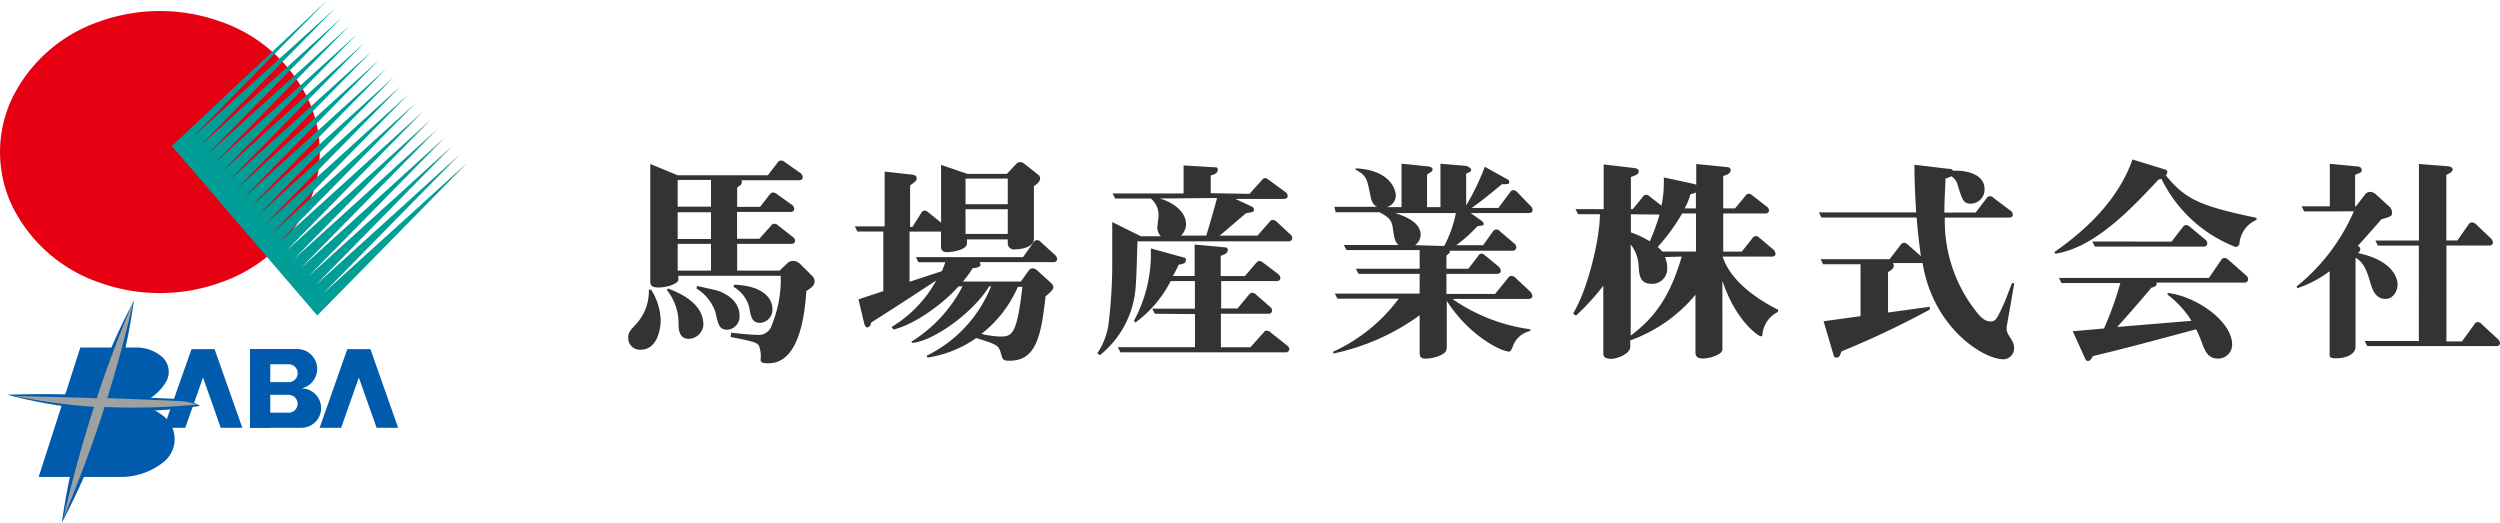
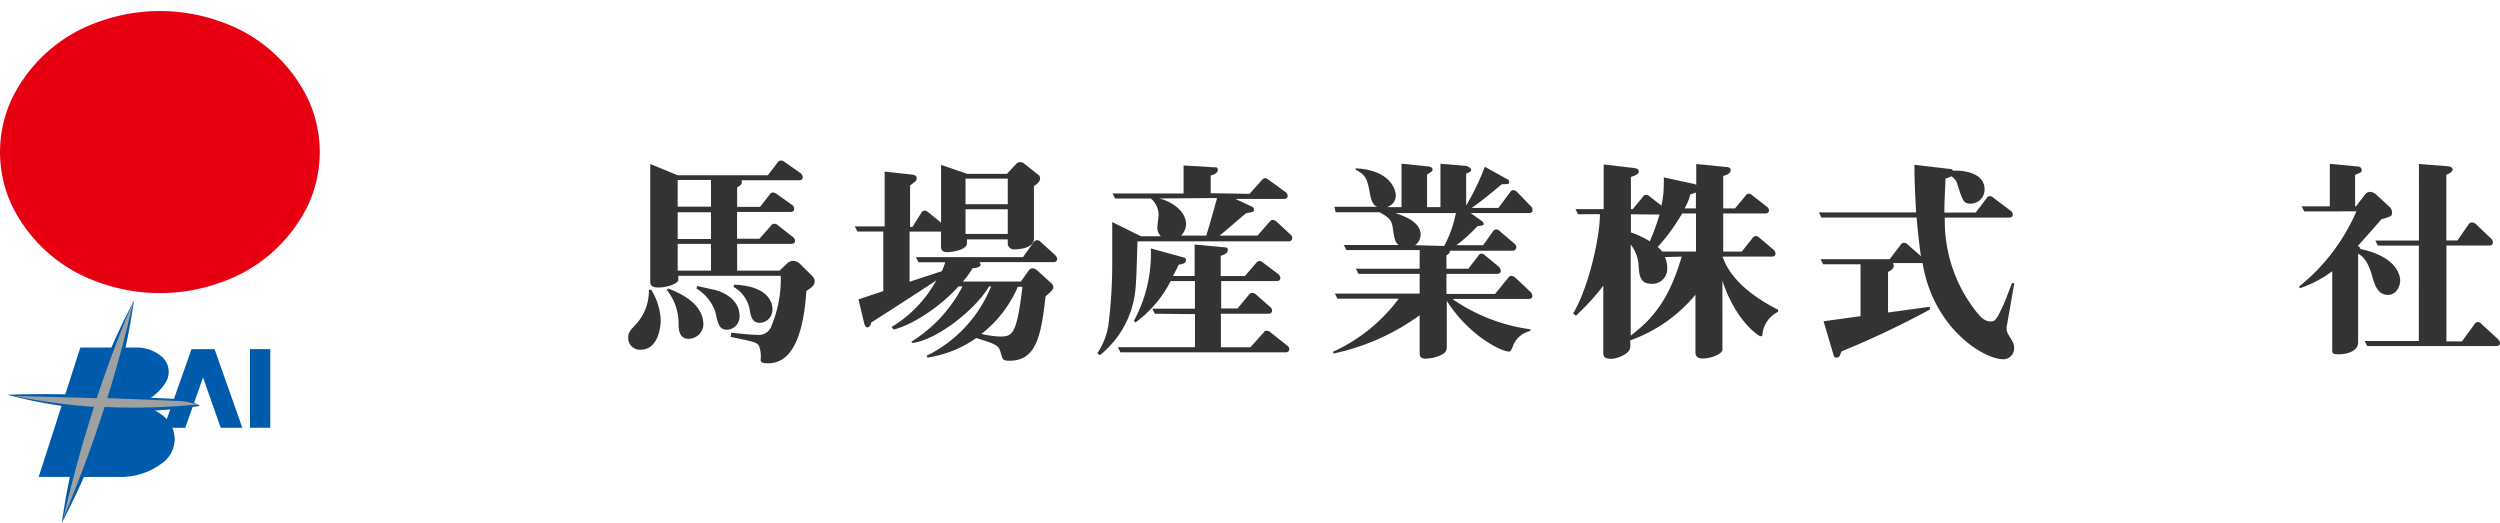
<svg xmlns="http://www.w3.org/2000/svg" viewBox="0 0 280 58.53">
  <defs>
    <style>.cls-1{fill:#333;}.cls-2{fill:#e60012;}.cls-3{fill:#009e96;}.cls-4{fill:#005bac;}.cls-5{fill:#9fa0a0;}</style>
  </defs>
  <title>header-logo</title>
  <g id="レイヤー_2" data-name="レイヤー 2">
    <g id="header">
      <path class="cls-1" d="M79.63,26.77H75.9v-3h3.73Zm2.93,3.54v-3h6.09c.19,0,.4-.1.4-.33a.55.55,0,0,0-.24-.43l-1.64-1.28a.62.62,0,0,0-.43-.21.43.43,0,0,0-.38.21l-1.31,1.47h-2.5v-3h6c.19,0,.4-.1.4-.33a.6.6,0,0,0-.33-.52L87,21.73a.82.82,0,0,0-.38-.17.46.46,0,0,0-.4.21l-1.09,1.4H82.56V21c.4-.26.62-.4.48-.81h6.47c.19,0,.4-.1.4-.33a.65.65,0,0,0-.33-.52l-1.69-1.19c-.21-.17-.31-.17-.38-.17a.48.48,0,0,0-.43.24L86,19.63H75.9l-3.07-1.26V31.53c0,.38.12.67.93.67,1,0,2.21-.45,2.21-.86v-.45H87.44a13.41,13.41,0,0,1-1,5.52,1.52,1.52,0,0,1-1.69,1.09c-.64,0-2-.14-2.85-.24l-.07.48c2.76.55,3.07.62,3.24,1.17a3.58,3.58,0,0,1,.12,1.4c0,.38.5.38.86.38,3,0,4-4,4.26-8.09.59-.4.93-.64.93-1.09a.85.85,0,0,0-.24-.57L89.65,29.6a1.18,1.18,0,0,0-.79-.38.93.93,0,0,0-.62.21l-.93.88Zm-6.66-3h3.73v3H75.9Zm3.73-4.16H75.9v-3h3.73ZM78,32.31a5,5,0,0,1,2.12,2.62c.33,1.5.45,2,1.38,2a1.48,1.48,0,0,0,1.33-1.55c0-1.64-1.5-2.59-2.74-2.9l-2-.45ZM74,35.83a6.9,6.9,0,0,0-1.07-3.38h-.26a5.46,5.46,0,0,1-1.57,4c-.52.57-.74.79-.74,1.36a1.31,1.31,0,0,0,1.38,1.36c2,0,2.26-2.59,2.26-3.31m.69-3.38A6,6,0,0,1,76,36.31c0,.59.07,1.64,1.14,1.64a1.69,1.69,0,0,0,1.64-1.57c0-2.55-2.93-3.66-3.95-4.07Zm7.45-.36a3.7,3.7,0,0,1,1.78,2.33c.17,1,.29,1.71,1.21,1.71a1.47,1.47,0,0,0,1.38-1.57c0-.76-.52-2.55-4.28-2.71Z" />
      <path class="cls-1" d="M112.87,22.87h-4.73V20h4.73Zm-9,17.18a12.74,12.74,0,0,0,5.47-2.19c2.26.71,2.52.79,2.76,1.71.21.76.24.83,1,.83,2.95,0,3.52-2.81,4-7.21.55-.45.88-.79.88-1a.73.73,0,0,0-.29-.52l-1.52-1.38a.87.87,0,0,0-.5-.24.57.57,0,0,0-.45.24l-.88,1.24h-6.49a11.11,11.11,0,0,0,1.09-1.5c.57,0,.88-.21.88-.36a.45.45,0,0,0-.12-.31H118a.36.36,0,0,0,.4-.33.71.71,0,0,0-.21-.45l-1.62-1.47a.53.53,0,0,0-.4-.21.48.48,0,0,0-.4.21l-1.19,1.69h-12l.29.57h3a10.8,10.8,0,0,1-.38,1l-3.62,1.19V25.94h3.52V27.6c0,.45.24.64.67.64.59,0,2.24-.24,2.24-1v-.43h4.57v.36a.69.69,0,0,0,.79.76c.67,0,2.14-.21,2.14-1.19V20.85c.36-.24.69-.52.69-.86s-.24-.43-.38-.55l-1.43-1.14a.7.7,0,0,0-.43-.14.61.61,0,0,0-.38.14l-1.09,1.17h-4.45l-2.93-1v6.47l-1.4-1.14c-.17-.12-.26-.21-.43-.21a.44.44,0,0,0-.38.24l-1,1.59h-.26V20.77c.67-.5.74-.55.74-.79s-.1-.38-.59-.43l-3-.33v6.14H95.74l.29.57h2.9V32.6l-2.78.93.64,2.69c.07.26.19.45.36.45s.38-.21.43-.55c3.54-2.26,3.9-2.5,7.28-4.71l0,0a13.79,13.79,0,0,1-5,5.21l.21.29c2.21-.52,5.4-2.71,7.28-4.83h.45a15.83,15.83,0,0,1-5.73,6.19l.12.14c2.52-.26,6.92-3.54,8.59-6.33H111a14.79,14.79,0,0,1-7.21,7.76Zm9-13.85h-4.73V23.44h4.73Zm1.64,5.92c-.64,5.52-1.17,5.57-2.59,5.57a11.14,11.14,0,0,1-2-.29A13.46,13.46,0,0,0,114,32.12Z" />
      <path class="cls-1" d="M136.31,22.18c-.43,1.62-1,3.54-1.21,4.21h-2.83a1.85,1.85,0,0,0,.57-1.26c0-1.62-1.86-2.64-3-2.9v0Zm-2.47,13v3.71H125.2l.29.57H144a.36.36,0,0,0,.4-.36.5.5,0,0,0-.24-.4l-1.83-1.45a.67.67,0,0,0-.43-.21c-.17,0-.24,0-.38.21l-1.47,1.64h-3.31V35.14h5.33c.24,0,.4-.12.4-.36a.49.49,0,0,0-.21-.4L140.69,33a.74.74,0,0,0-.45-.21c-.14,0-.24.07-.38.24l-1.26,1.52h-1.83V31.48H143c.24,0,.4-.12.4-.36a.56.56,0,0,0-.21-.4l-1.69-1.28c-.19-.14-.29-.21-.45-.21s-.24.1-.38.24l-1.24,1.45h-2.71V28.65c.31-.1.79-.26.79-.62s-.24-.31-.38-.33l-3.33-.31v3.52h-2.43c.19-.36.33-.59.64-1.26.5-.1.81-.17.81-.5s-.17-.29-.31-.33l-3.62-1A15.73,15.73,0,0,1,127,35.93l.17.19a13.25,13.25,0,0,0,3.95-4.64h2.71v3.09h-4.78l.29.57Zm1.76-13.54v-2c.17,0,.79-.21.79-.59s-.24-.31-.4-.31l-3.43-.21v3.14h-7.95l.29.57h4a2.41,2.41,0,0,1,.86,1.86c0,.21-.14,1.19-.14,1.43a1.36,1.36,0,0,0,.4.93h-2.24l-3.21-1.59c0,.69,0,4.21,0,4.28a55.58,55.58,0,0,1-.43,7.26,7.93,7.93,0,0,1-1.24,3.16l.29.21a10.72,10.72,0,0,0,4-7.61c.12-1.4.14-3.35.21-5.14h16.91a.39.39,0,0,0,.43-.36.6.6,0,0,0-.24-.43L143,24.84a.79.79,0,0,0-.45-.21c-.17,0-.24.07-.38.24l-1.33,1.52h-4.26v0c.45-.31,2.47-2.12,3-2.52.79-.12.86-.14.86-.4a.33.33,0,0,0-.19-.31l-1.88-.88v0h5.42c.21,0,.43-.1.43-.33a.53.53,0,0,0-.24-.43l-1.86-1.36c-.21-.14-.29-.21-.43-.21s-.24.07-.38.24l-1.36,1.52Z" />
      <path class="cls-1" d="M158.49,27.46v0a1.47,1.47,0,0,0,.62-1.17c0-1.4-1.74-2.07-2.85-2.43v0h6.8a13.32,13.32,0,0,1-1.31,3.69Zm-8.9-3.69h4.92c.88.5,1.33.76,1.47,1.67.17,1.21.24,1.67.67,2v0h-6.14l.29.57H159V30.1h-7.14l.29.57H159v2.21H149.5l.29.57h6.87a18.9,18.9,0,0,1-7.37,5.95l.07.19A25.27,25.27,0,0,0,159,35.31v4.07c0,.45,0,.79.69.79a4.7,4.7,0,0,0,1.45-.29c.9-.38.9-.64.9-1.19v-5h0c2.43,3.85,6.07,5.69,7,5.69.14,0,.24-.24.36-.48a2.67,2.67,0,0,1,2-1.83l0-.19a20,20,0,0,1-8.64-3.33v-.07h8.47c.19,0,.4-.1.4-.33a.74.74,0,0,0-.21-.45l-1.69-1.59a.74.74,0,0,0-.43-.21.42.42,0,0,0-.38.21l-1.47,1.81H162V30.67h5.69c.19,0,.4-.1.4-.33a.81.81,0,0,0-.21-.45l-1.5-1.24c-.17-.14-.26-.24-.43-.24a.41.41,0,0,0-.38.24l-1.12,1.45H162V28.62c.38-.29.38-.33.38-.4s0-.17-.07-.14v0h7.09a.4.4,0,0,0,.43-.36.56.56,0,0,0-.21-.43L168,25.91a.53.53,0,0,0-.4-.21.45.45,0,0,0-.4.24l-1.09,1.52h-3v0a17.15,17.15,0,0,0,2.36-2.12c.64-.1.71-.1.71-.26a.52.52,0,0,0-.26-.36l-1.21-.86v0h6.54c.21,0,.4-.1.4-.33a.62.62,0,0,0-.21-.45l-1.5-1.55a.7.7,0,0,0-.43-.24.45.45,0,0,0-.38.24l-1.31,1.76h-3v0c1.55-1.07,2.88-2.26,3.4-2.66.74,0,.81,0,.81-.26s-.12-.21-.33-.36l-2.4-1.33a27.24,27.24,0,0,1-2.09,4.33h0V19.44c.45-.19.55-.21.55-.43s-.43-.4-.55-.43l-2.88-.24V23.2h-1.5V19.54c.55-.33.62-.38.62-.57s-.24-.29-.48-.33l-3-.31V23.2h-1.64v0a1.37,1.37,0,0,0,1-1.28c0-.48-.4-2.85-4.5-3.07V19c1.21.67,1.28,1,1.64,2.85.14.76.38,1.17.79,1.31v0h-4.81Z" />
      <path class="cls-1" d="M186.16,28.17a2.46,2.46,0,0,0-.5-.5,22.32,22.32,0,0,0,2.74-3.76h1.55v4.26Zm12.3.57c.24,0,.4-.12.4-.33a.73.73,0,0,0-.21-.43l-1.57-1.33c-.17-.14-.24-.21-.43-.21a.47.47,0,0,0-.38.24l-1.19,1.5H193V23.91h4.73c.21,0,.4-.1.4-.36a.6.6,0,0,0-.24-.4l-1.59-1.24c-.26-.21-.33-.21-.43-.21a.42.42,0,0,0-.38.24l-1.17,1.4H193V19.7c.55-.12.83-.36.83-.64s-.19-.33-.52-.36l-3.33-.33V20.7a1.78,1.78,0,0,0-.43-.14l-3.21-.69a8.12,8.12,0,0,1,0,.88,10.77,10.77,0,0,1-.26,2.28l-1.28-1c-.21-.17-.29-.21-.43-.21a.4.4,0,0,0-.38.24l-1.12,1.36h-.21V19.82c.74-.24.88-.38.88-.62s-.19-.33-.5-.38l-3.43-.4v5h-3.16l.29.57h2.45c0,2.78-1.38,8.49-3,11.11l.31.26A26.67,26.67,0,0,0,179.57,32h0V39.4c0,.45,0,.79.93.79.5,0,2.09-.5,2.09-1.36v-.71a16.73,16.73,0,0,0,7.3-5.11v6.38c0,.29,0,.76.81.76a3.79,3.79,0,0,0,1.83-.5c.4-.29.4-.38.38-.76V31.45h0c1.5,4.54,4.07,6.21,4.28,6.21s.21-.12.21-.26a3.12,3.12,0,0,1,1.74-2.47v-.24c-3-1.52-5.4-3.52-6.21-5.95Zm-10.11,0c-1.31,4.52-3.07,6.87-5.71,8.85V27.39h0a4.17,4.17,0,0,1,.88,2.28c.07,1.19.14,2.12,1.5,2.12A1.68,1.68,0,0,0,186.73,30a3,3,0,0,0-.26-1.21Zm.33-5.4a6.89,6.89,0,0,0,.64-1.57,4.73,4.73,0,0,0,.62-.21v1.78Zm-2.81.69a24.92,24.92,0,0,1-1.09,3,10.32,10.32,0,0,0-2.12-1V24Z" />
      <path class="cls-1" d="M221.28,23.8l1.21-1.59a.46.46,0,0,1,.38-.24.61.61,0,0,1,.43.21l1.9,1.43a.55.55,0,0,1,.24.43c0,.24-.22.33-.41.33h-7.21A16.36,16.36,0,0,0,221.42,35c.57.71,1,1,1.52,1s.67-.17,1.4-1.78c.19-.38.26-.59,1-2.5l.26,0-.83,4.76a1.35,1.35,0,0,0,.17,1c.5.81.64,1,.64,1.52a1.22,1.22,0,0,1-1.19,1.24c-2.24,0-7.87-3.5-9.06-10.78H212a.55.55,0,0,1,.1.33c0,.19-.17.45-.64.67v4.54l4.68-.64,0,.31a100.64,100.64,0,0,1-9.9,4.69c-.17.48-.24.69-.55.69s-.31-.24-.36-.38l-1.09-3.69,4.14-.57V29.6h-4.19l-.28-.57h7.73l1.24-1.62a.44.44,0,0,1,.38-.21.58.58,0,0,1,.43.21l1.45,1.28c-.31-2.28-.43-3.73-.48-4.33H204l-.28-.57h10.89c-.19-3.12-.19-4.47-.19-5.33l3.86.45c.33,0,.36.1.47.21,1.45-.07,3.52.36,3.52,2.07a1.57,1.57,0,0,1-1.52,1.62c-.83,0-.93-.33-1.47-2a1.68,1.68,0,0,0-.72-1.07,3.43,3.43,0,0,1-.67.26c0,.93-.12,2.09-.12,3.81Z" />
-       <path class="cls-1" d="M252.73,24.63a3.13,3.13,0,0,0-1.9,2.55c0,.26-.19.48-.45.48a15.41,15.41,0,0,1-8.3-7.64.72.72,0,0,1-.31.07c-3.47,3.76-7.33,7.64-11.56,8.33l-.12-.19c4-2.78,7.26-6.16,8.75-10.37L242.53,19a.27.27,0,0,1,.21.26.56.56,0,0,1-.17.38c2.19,2.69,3.83,3.43,10.16,4.76Zm-7.28,11.3A11.06,11.06,0,0,0,242.77,33v-.19C246,33.17,250,36,250,38.59a1.56,1.56,0,0,1-1.62,1.57c-1.07,0-1.43-.86-1.74-1.71a16.39,16.39,0,0,0-.67-1.57c-3.45.93-8.11,2.19-11.56,3-.17.31-.33.55-.55.55s-.31-.21-.4-.43l-1.31-2.9,3.5-.31a38.53,38.53,0,0,0,1.83-5.09h-6.59l-.29-.57h16.79l1.38-2a.41.41,0,0,1,.38-.24.67.67,0,0,1,.43.21l2,1.76a.53.53,0,0,1,.21.43.38.38,0,0,1-.41.36h-9.87c.1.24,0,.45-.55.57-.83,1-2.5,2.93-3.83,4.4Zm-2.24-8.87,1.26-1.62a.52.52,0,0,1,.38-.24.74.74,0,0,1,.43.21L247,26.84a.49.49,0,0,1,.21.4.35.35,0,0,1-.38.38H234.63l-.29-.57Z" />
-       <path class="cls-1" d="M258.07,23.68l-.29-.57h3.16V18.35l3.07.29c.24,0,.5.12.5.4s-.07.26-.74.55v3.52h.1l1-1.31a.71.71,0,0,1,.62-.31,1.09,1.09,0,0,1,.57.24l1.64,1.5a1,1,0,0,1,.21.59c0,.38-.12.43-1.19.74-.62.71-1.43,1.64-2.66,3,.1,0,.29.14.29.33a.49.49,0,0,1-.29.45c3.95.81,4.47,2.85,4.47,3.52s-.45,1.62-1.36,1.62c-1.16,0-1.5-1.12-1.78-2.12-.52-1.83-1.14-2.24-1.57-2.5v9.94c0,1-1.28,1.33-2.16,1.33s-.74-.21-.74-.81V30.38a12.93,12.93,0,0,1-3.62,1.9l-.09-.19a22,22,0,0,0,6.42-8.42Zm8.25,3.83-.28-.57h4.88V18.37l3.12.24c.28,0,.66.12.66.38s-.48.5-.71.59v7.35h1.24l1.26-1.81a.43.43,0,0,1,.4-.21.75.75,0,0,1,.43.21L279,26.72a.71.71,0,0,1,.21.45.36.36,0,0,1-.4.33H274V38.24h1.74l1.4-1.93a.45.45,0,0,1,.4-.24.61.61,0,0,1,.41.24L279.79,38a.74.74,0,0,1,.21.43c0,.24-.21.33-.4.33H265.13l-.29-.57h6.07V27.51Z" />
+       <path class="cls-1" d="M258.07,23.68l-.29-.57h3.16V18.35l3.07.29c.24,0,.5.12.5.4s-.07.26-.74.55v3.52h.1l1-1.31a.71.71,0,0,1,.62-.31,1.09,1.09,0,0,1,.57.24l1.64,1.5a1,1,0,0,1,.21.59c0,.38-.12.43-1.19.74-.62.71-1.43,1.64-2.66,3,.1,0,.29.14.29.33c3.95.81,4.47,2.85,4.47,3.52s-.45,1.62-1.36,1.62c-1.16,0-1.5-1.12-1.78-2.12-.52-1.83-1.14-2.24-1.57-2.5v9.94c0,1-1.28,1.33-2.16,1.33s-.74-.21-.74-.81V30.38a12.93,12.93,0,0,1-3.62,1.9l-.09-.19a22,22,0,0,0,6.42-8.42Zm8.25,3.83-.28-.57h4.88V18.37l3.12.24c.28,0,.66.12.66.38s-.48.5-.71.59v7.35h1.24l1.26-1.81a.43.43,0,0,1,.4-.21.75.75,0,0,1,.43.21L279,26.72a.71.71,0,0,1,.21.45.36.36,0,0,1-.4.33H274V38.24h1.74l1.4-1.93a.45.45,0,0,1,.4-.24.61.61,0,0,1,.41.24L279.79,38a.74.74,0,0,1,.21.43c0,.24-.21.33-.4.33H265.13l-.29-.57h6.07V27.51Z" />
      <path class="cls-2" d="M1.36,11A14.09,14.09,0,0,0,.82,21.76q.24.67.55,1.32a17,17,0,0,0,9.69,8.54,20.08,20.08,0,0,0,13.7,0,17,17,0,0,0,9.69-8.54,14.1,14.1,0,0,0,0-12.09,17,17,0,0,0-9.69-8.55,20.1,20.1,0,0,0-13.7,0A17,17,0,0,0,1.36,11" />
-       <polygon class="cls-3" points="35.53 35.34 52.32 18.25 36.19 32.87 51.5 17.29 35.37 31.91 50.67 16.33 34.55 30.95 49.85 15.37 33.72 29.99 49.03 14.41 32.9 29.03 48.2 13.45 32.08 28.07 47.38 12.48 31.25 27.11 46.56 11.53 30.43 26.15 45.73 10.57 29.61 25.19 44.91 9.61 28.78 24.23 44.09 8.64 27.96 23.27 43.27 7.68 27.14 22.3 42.44 6.72 26.31 21.34 41.62 5.76 25.49 20.38 40.8 4.8 24.67 19.42 39.97 3.84 23.84 18.46 39.15 2.88 23.02 17.5 38.33 1.92 22.2 16.54 37.5 0.96 21.37 15.58 36.68 0 19.25 16.35 35.53 35.34" />
      <path class="cls-4" d="M4.33,53.42h9.22a7.65,7.65,0,0,0,4.78-1.68,3.28,3.28,0,0,0,0-5.12,6.73,6.73,0,0,0-2.94-1.35,5.64,5.64,0,0,0,3.18-2.46,2.24,2.24,0,0,0-.48-2.89,4.35,4.35,0,0,0-2.77-1H9Z" />
      <rect class="cls-4" x="28" y="39.1" width="2.27" height="8.81" />
-       <path class="cls-4" d="M28,47.91h5.76a2.2,2.2,0,0,0,0-4.41,2.23,2.23,0,0,0-.43-4.41H28v1.71h4.34a1,1,0,1,1,0,2h-3l.06,1.42h2.93a1,1,0,1,1,0,2H28Z" />
      <polygon class="cls-4" points="22.74 39.1 24.03 39.1 27.14 47.91 24.72 47.91 22.74 42.28 20.75 47.91 18.34 47.91 21.45 39.1 22.74 39.1" />
-       <polygon class="cls-4" points="40.19 39.1 41.49 39.1 44.59 47.91 42.18 47.91 40.19 42.28 38.21 47.91 35.8 47.91 38.9 39.1 40.19 39.1" />
      <path class="cls-4" d="M9.85,45.8A75.38,75.38,0,0,0,6.93,58.53,75.36,75.36,0,0,0,12.19,46a53.23,53.23,0,0,0,10.22-.54h0a5.65,5.65,0,0,0-2.62-.78q-3.56-.16-7.12-.29A75.29,75.29,0,0,0,15,33.68a75.28,75.28,0,0,0-4.6,10.57L9,44.21q-4.09-.13-8.18,0a53.12,53.12,0,0,0,9,1.59" />
      <path class="cls-5" d="M10.85,44.55c1.2-3.62,2.55-7.19,4.1-10.84-.86,3.75-1.83,7.34-2.93,10.88q3.88.14,7.76.31a7.13,7.13,0,0,1,2.29.41,74,74,0,0,1-10.36.27C10.39,49.73,8.87,53.8,7.11,58c1-4.3,2.11-8.39,3.42-12.43a66.44,66.44,0,0,1-8.94-1.23l7.38.2,1.87.06" />
    </g>
  </g>
</svg>